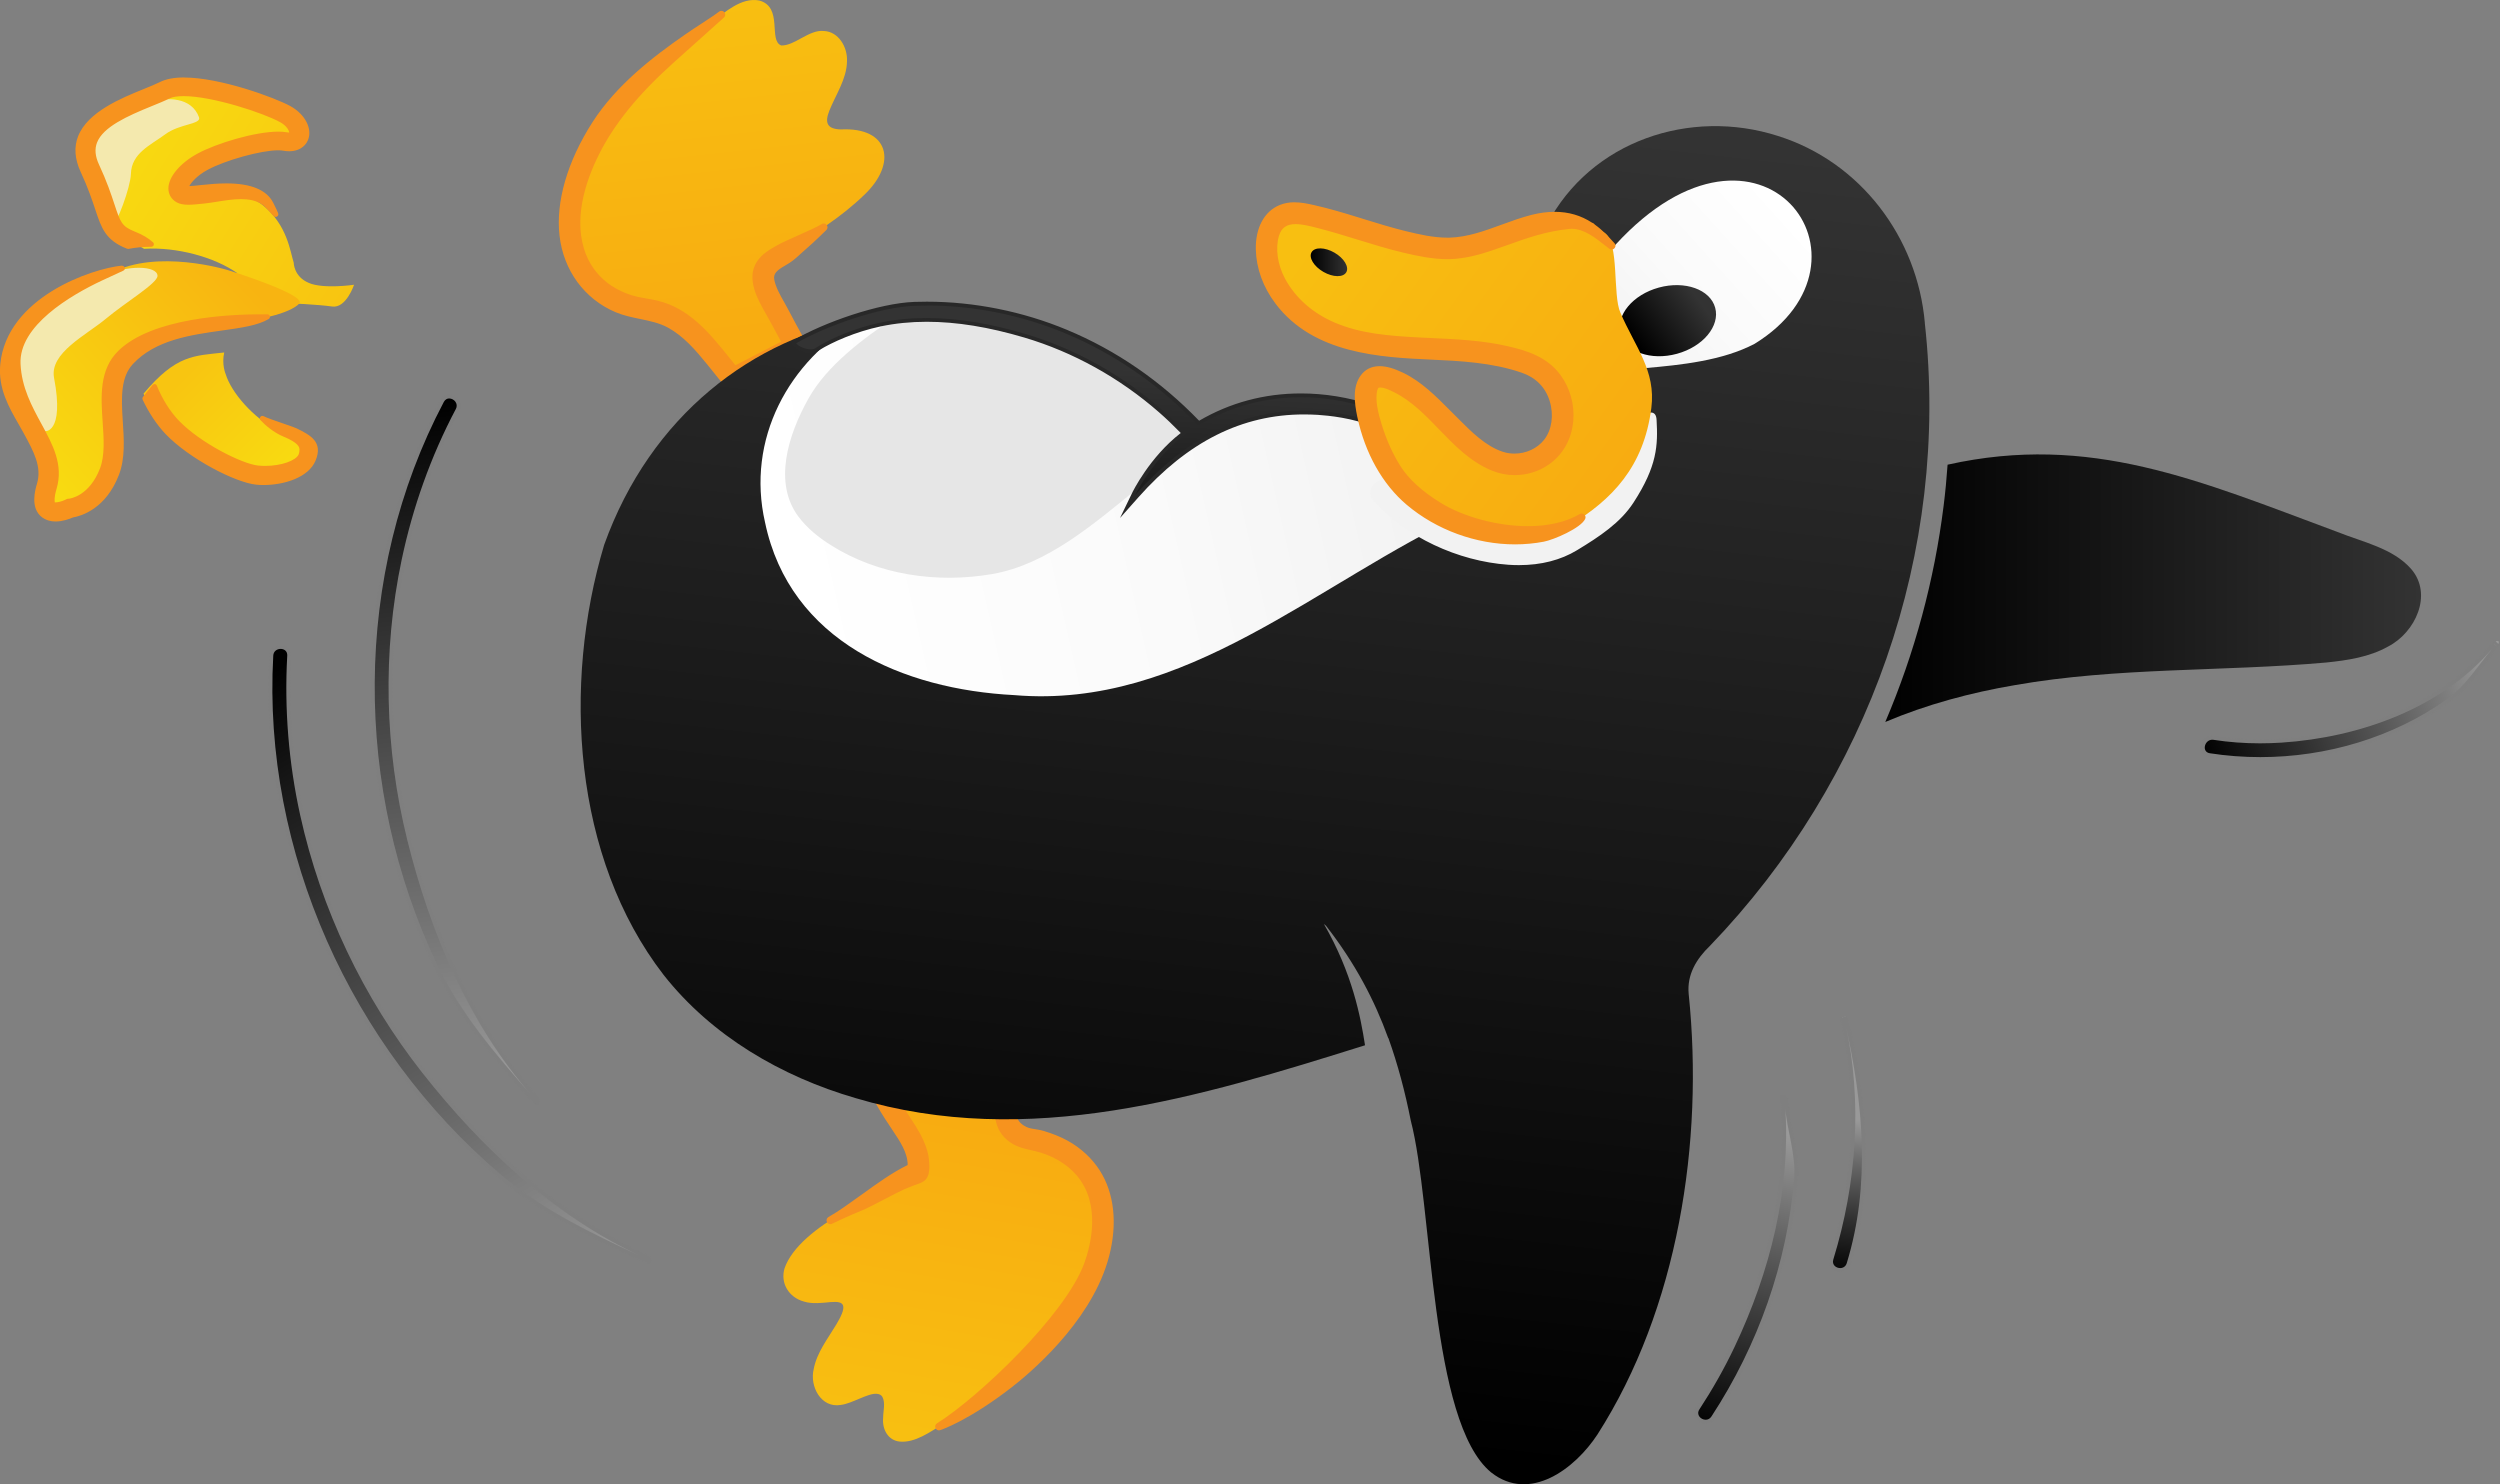
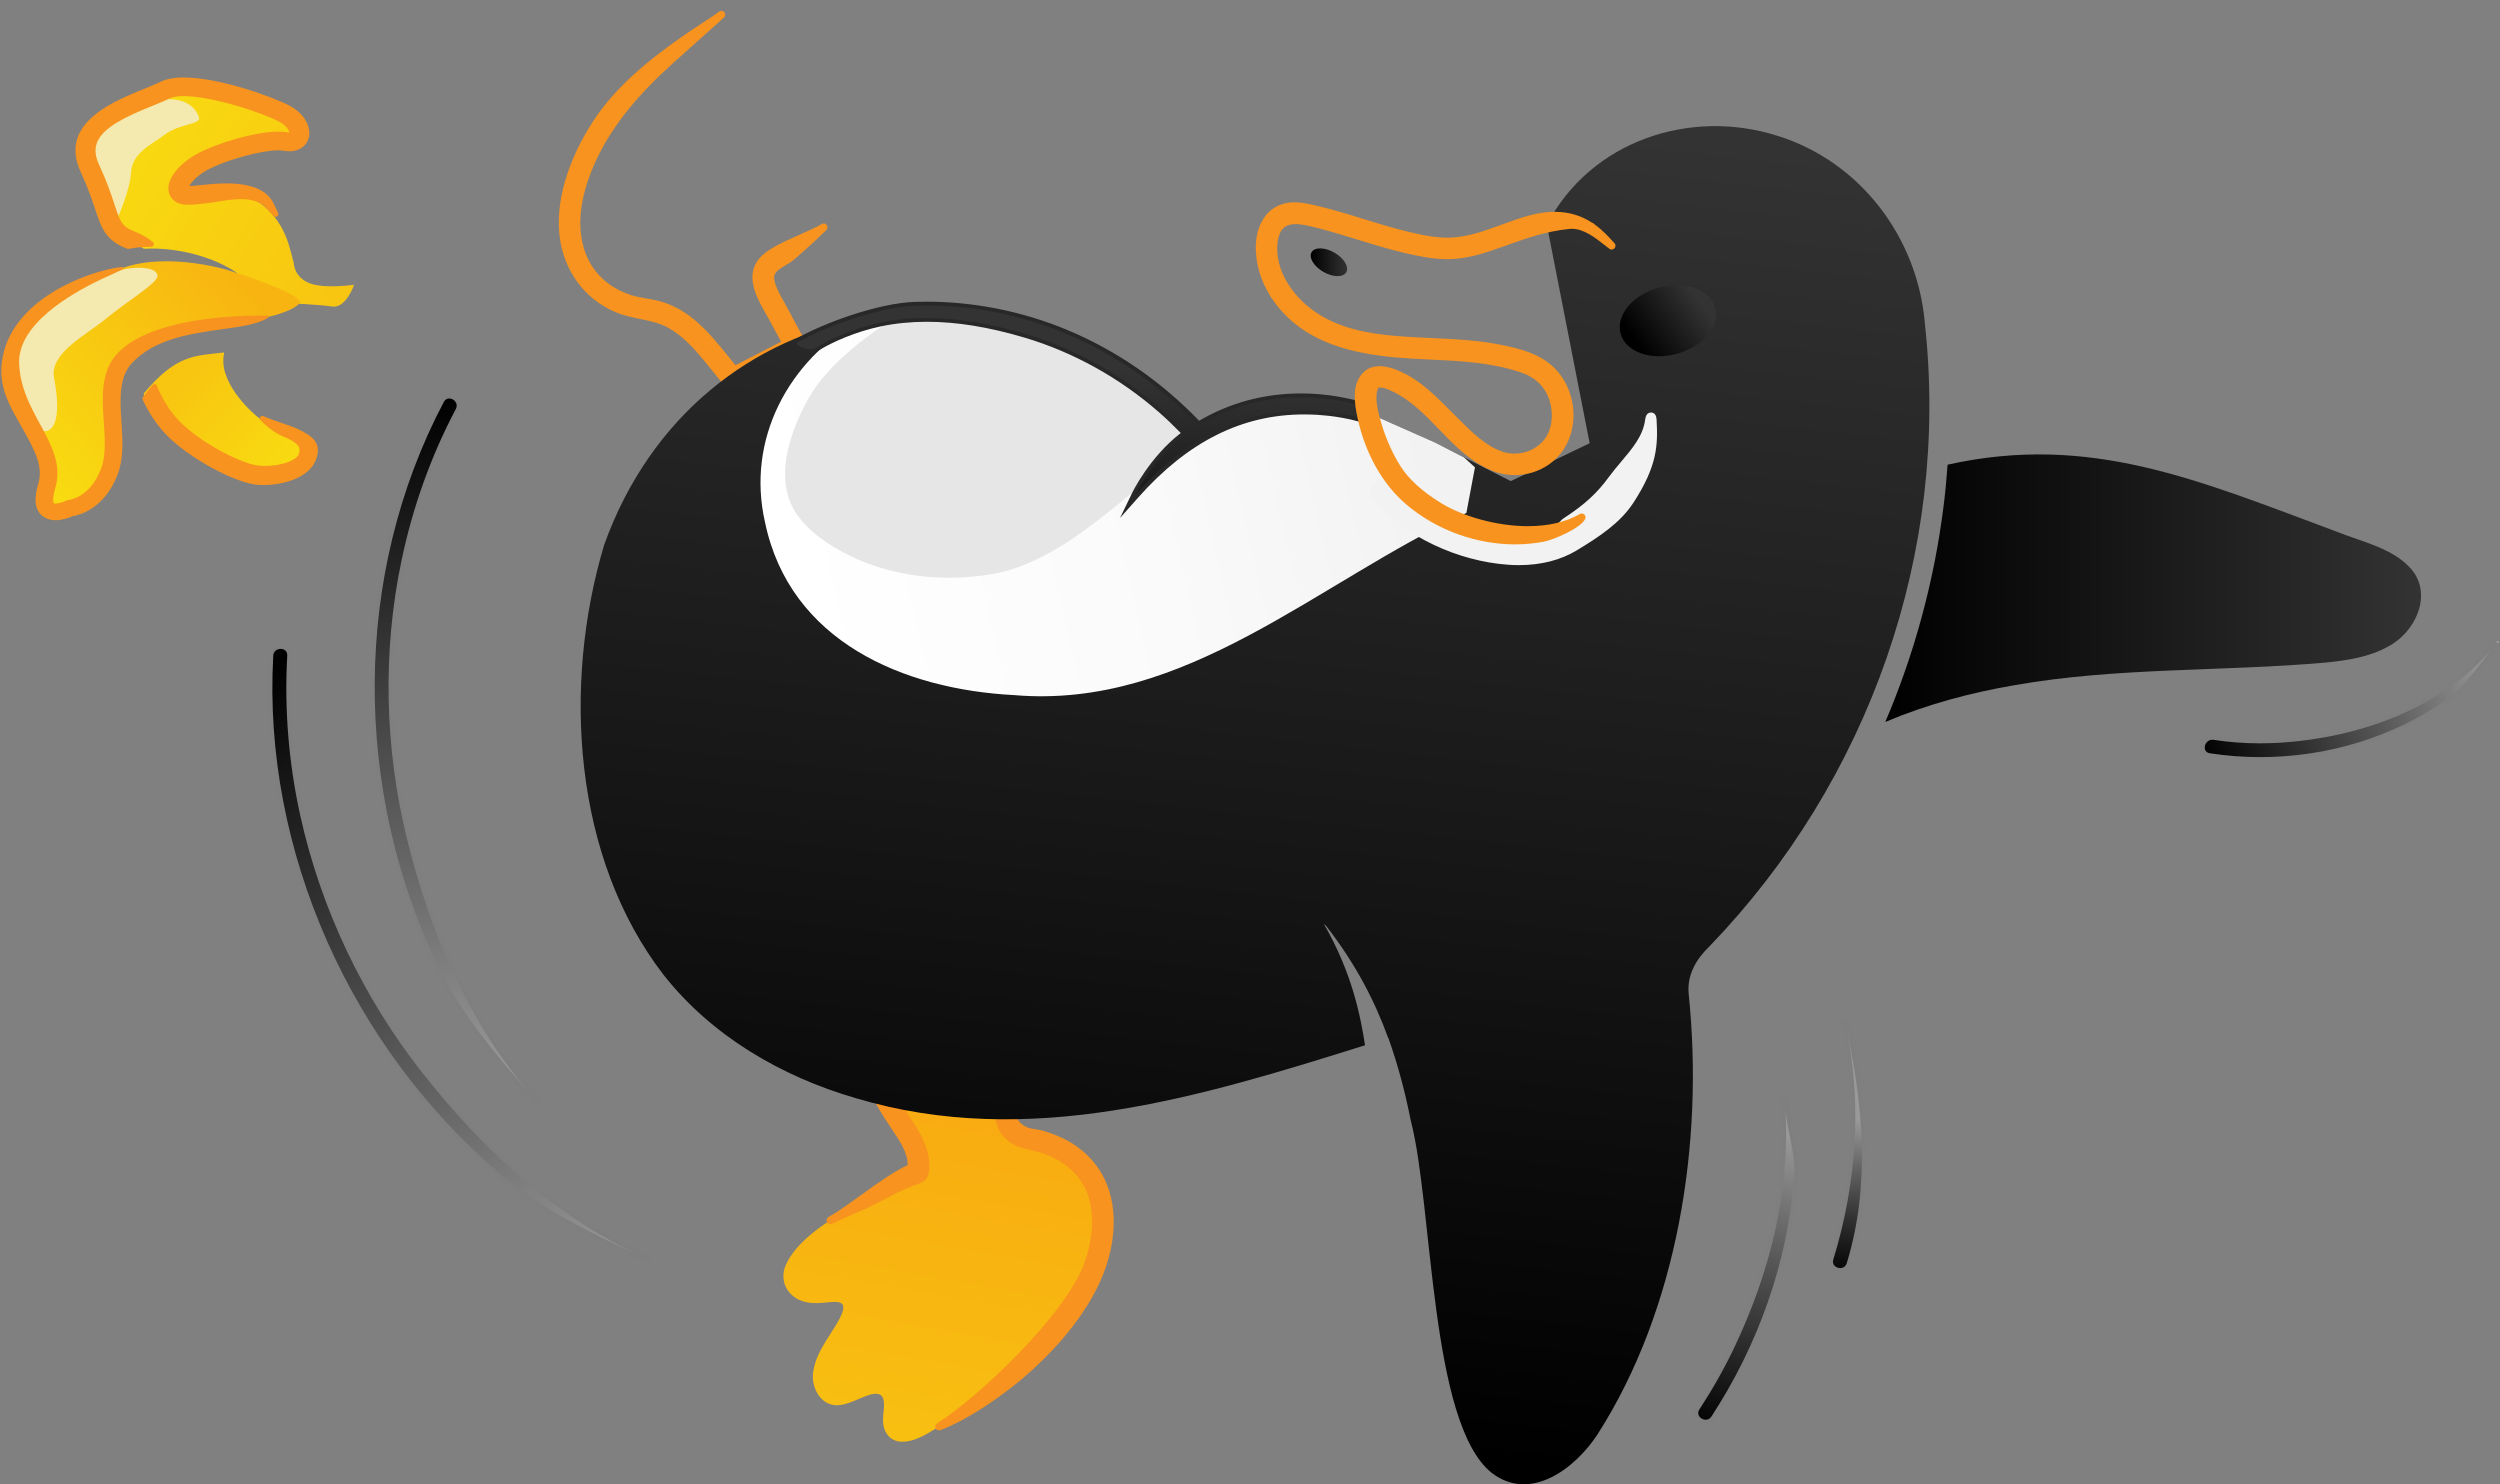
<svg xmlns="http://www.w3.org/2000/svg" xmlns:xlink="http://www.w3.org/1999/xlink" id="Ebene_2" data-name="Ebene 2" viewBox="0 0 491.57 291.85">
  <rect x="0" y="0" width="491.57" height="291.85" fill="#808080" stroke="none" />
  <defs>
    <style>
      .cls-1 {
        fill: url(#Unbenannter_Verlauf_19);
      }

      .cls-1, .cls-2, .cls-3, .cls-4, .cls-5, .cls-6, .cls-7, .cls-8, .cls-9, .cls-10, .cls-11, .cls-12, .cls-13, .cls-14, .cls-15, .cls-16, .cls-17, .cls-18, .cls-19, .cls-20, .cls-21, .cls-22, .cls-23, .cls-24 {
        stroke-width: 0px;
      }

      .cls-2 {
        fill: url(#Unbenannter_Verlauf_21);
      }

      .cls-3 {
        fill: url(#Unbenannter_Verlauf_11-5);
      }

      .cls-4 {
        fill: url(#Unbenannter_Verlauf_4-2);
      }

      .cls-5 {
        fill: url(#Unbenannter_Verlauf_11-3);
      }

      .cls-6 {
        fill: url(#Unbenannter_Verlauf_21-2);
      }

      .cls-7 {
        fill: url(#Unbenannter_Verlauf_11-4);
      }

      .cls-8 {
        fill: #f7931e;
      }

      .cls-9 {
        fill: url(#Unbenannter_Verlauf_18);
      }

      .cls-10 {
        fill: #7f7f7f;
      }

      .cls-11 {
        fill: url(#Unbenannter_Verlauf_11);
      }

      .cls-12 {
        fill: url(#Unbenannter_Verlauf_13);
      }

      .cls-13 {
        fill: #f4e9ae;
      }

      .cls-14 {
        fill: url(#Unbenannter_Verlauf_20);
      }

      .cls-15 {
        fill: url(#Unbenannter_Verlauf_19-2);
      }

      .cls-16 {
        fill: url(#Unbenannter_Verlauf_17-2);
      }

      .cls-17 {
        fill: url(#Unbenannter_Verlauf_12);
      }

      .cls-18 {
        fill: url(#Unbenannter_Verlauf_14);
      }

      .cls-19 {
        fill: url(#Unbenannter_Verlauf_4);
      }

      .cls-20 {
        fill: #282828;
      }

      .cls-21 {
        fill: url(#Unbenannter_Verlauf_11-2);
      }

      .cls-22 {
        fill: url(#Unbenannter_Verlauf_4-3);
      }

      .cls-23 {
        fill: #f2f2f2;
      }

      .cls-24 {
        fill: url(#Unbenannter_Verlauf_17);
      }
    </style>
    <linearGradient id="Unbenannter_Verlauf_17" data-name="Unbenannter Verlauf 17" x1="22.98" y1="25.29" x2="70.13" y2="54.76" gradientUnits="userSpaceOnUse">
      <stop offset="0" stop-color="#f8db11" />
      <stop offset="1" stop-color="#f8c511" />
    </linearGradient>
    <linearGradient id="Unbenannter_Verlauf_4" data-name="Unbenannter Verlauf 4" x1="139.37" y1="1.11" x2="146.41" y2="65.6" gradientUnits="userSpaceOnUse">
      <stop offset="0" stop-color="#f8bf11" />
      <stop offset="1" stop-color="#f8ac11" />
    </linearGradient>
    <linearGradient id="Unbenannter_Verlauf_4-2" data-name="Unbenannter Verlauf 4" x1="178.74" y1="281.89" x2="189.57" y2="220.66" xlink:href="#Unbenannter_Verlauf_4" />
    <linearGradient id="Unbenannter_Verlauf_11" data-name="Unbenannter Verlauf 11" x1="227.77" y1="279.94" x2="257.03" y2="19.01" gradientUnits="userSpaceOnUse">
      <stop offset="0" stop-color="#000" />
      <stop offset="1" stop-color="#333" />
    </linearGradient>
    <linearGradient id="Unbenannter_Verlauf_12" data-name="Unbenannter Verlauf 12" x1="350.79" y1="40.49" x2="316.6" y2="71.31" gradientUnits="userSpaceOnUse">
      <stop offset="0" stop-color="#fff" />
      <stop offset=".55" stop-color="#fafafa" />
      <stop offset="1" stop-color="#f2f2f2" />
    </linearGradient>
    <linearGradient id="Unbenannter_Verlauf_13" data-name="Unbenannter Verlauf 13" x1="154.93" y1="107.93" x2="279.1" y2="79.68" gradientUnits="userSpaceOnUse">
      <stop offset="0" stop-color="#fff" />
      <stop offset=".56" stop-color="#fafafa" />
      <stop offset="1" stop-color="#f2f2f2" />
    </linearGradient>
    <linearGradient id="Unbenannter_Verlauf_11-2" data-name="Unbenannter Verlauf 11" x1="321.89" y1="67.45" x2="333.81" y2="58.78" gradientTransform="translate(28.34 -84.48) rotate(15.33)" xlink:href="#Unbenannter_Verlauf_11" />
    <linearGradient id="Unbenannter_Verlauf_14" data-name="Unbenannter Verlauf 14" x1="154.38" y1="87.64" x2="234.88" y2="87.64" gradientUnits="userSpaceOnUse">
      <stop offset="0" stop-color="#e6e6e6" />
      <stop offset="1" stop-color="#e6e6e6" />
    </linearGradient>
    <linearGradient id="Unbenannter_Verlauf_18" data-name="Unbenannter Verlauf 18" x1="3.49" y1="88.53" x2="44.84" y2="50.83" gradientUnits="userSpaceOnUse">
      <stop offset="0" stop-color="#f8db11" />
      <stop offset="1" stop-color="#f8b411" />
    </linearGradient>
    <linearGradient id="Unbenannter_Verlauf_11-3" data-name="Unbenannter Verlauf 11" x1="210.56" y1="124.78" x2="213.77" y2="71.9" xlink:href="#Unbenannter_Verlauf_11" />
    <linearGradient id="Unbenannter_Verlauf_19" data-name="Unbenannter Verlauf 19" x1="77.46" y1="80.19" x2="95.46" y2="212.7" gradientUnits="userSpaceOnUse">
      <stop offset="0" stop-color="#000" />
      <stop offset="1" stop-color="#999" />
    </linearGradient>
    <linearGradient id="Unbenannter_Verlauf_19-2" data-name="Unbenannter Verlauf 19" x1="47.81" y1="135.41" x2="116.53" y2="252.39" xlink:href="#Unbenannter_Verlauf_19" />
    <linearGradient id="Unbenannter_Verlauf_21" data-name="Unbenannter Verlauf 21" x1="433.99" y1="151.12" x2="496.25" y2="129.17" gradientUnits="userSpaceOnUse">
      <stop offset="0" stop-color="#000" />
      <stop offset=".53" stop-color="#575757" />
      <stop offset=".9" stop-color="#999" />
    </linearGradient>
    <linearGradient id="Unbenannter_Verlauf_21-2" data-name="Unbenannter Verlauf 21" x1="337.46" y1="281.62" x2="353.09" y2="216.66" xlink:href="#Unbenannter_Verlauf_21" />
    <linearGradient id="Unbenannter_Verlauf_20" data-name="Unbenannter Verlauf 20" x1="360.71" y1="252.57" x2="365.64" y2="202.49" gradientUnits="userSpaceOnUse">
      <stop offset="0" stop-color="#000" />
      <stop offset=".09" stop-color="#0c0c0c" />
      <stop offset=".25" stop-color="#2e2e2e" />
      <stop offset=".46" stop-color="#636363" />
      <stop offset=".65" stop-color="#999" />
    </linearGradient>
    <linearGradient id="Unbenannter_Verlauf_11-4" data-name="Unbenannter Verlauf 11" x1="370.7" y1="115.67" x2="476.05" y2="115.67" xlink:href="#Unbenannter_Verlauf_11" />
    <linearGradient id="Unbenannter_Verlauf_4-3" data-name="Unbenannter Verlauf 4" x1="259.14" y1="44.38" x2="321.45" y2="89.8" xlink:href="#Unbenannter_Verlauf_4" />
    <linearGradient id="Unbenannter_Verlauf_11-5" data-name="Unbenannter Verlauf 11" x1="257.72" y1="51.56" x2="264.89" y2="51.56" gradientTransform="translate(175.31 -200.51) rotate(60)" xlink:href="#Unbenannter_Verlauf_11" />
    <linearGradient id="Unbenannter_Verlauf_17-2" data-name="Unbenannter Verlauf 17" x1="55.44" y1="93.66" x2="35.86" y2="74.16" xlink:href="#Unbenannter_Verlauf_17" />
  </defs>
  <g id="Ebene_6" data-name="Ebene 6">
    <g>
      <path class="cls-24" d="M60.73,55.63c-2.99-1.24-2.98-4-2.98-4-.68-2.07-1.23-7.4-6.11-11.32-4.88-3.92-13.8-.43-15.56-1.51-1.76-1.08.33-4.53,3.79-6.58,3.46-2.06,11.76-4.79,15.21-4.08,3.45.71,3.47-3.44.02-5.53-3.44-2.09-17.47-7.43-22.2-4.81-4.73,2.62-17.86,6.02-13.76,15.71s2.71,12.44,7.54,14.54c.66.29,1.2.58,1.65.87,6.44-.39,13.85,1.63,18.34,4.8-4.68.54-10.85-2.27-16.26-1.76.2.76,0,.73,0,.73l20.06,6.17,6.25.76s5.84.25,8.59.65c2.76.4,4.31-4.28,4.31-4.28,0,0-5.91.89-8.9-.35Z" />
-       <path class="cls-19" d="M156.15,67.23c-1.02-1.83-2.3-4.17-3.28-6.05-1.37-2.85-3.23-5.37-2.95-7.75.36-2.15,2.64-3.13,4.38-4.13,5.62-3.08,11.1-6.58,15.74-11.08,6.38-6.14,4.85-13.26-4.72-12.77-2.72-.07-3.19-1.33-2.25-3.68,1.22-3.09,3.41-6.21,3.47-9.68.15-2.87-1.71-5.89-4.53-5.99-2.9-.34-5.75,2.93-8.39,2.84-2.6-.95.42-7.55-4.33-8.84-3.55-.68-6.73,2.33-9.46,4.31-11.87,9.29-23.63,20-26.56,34.91-2.07,10.95,3.48,19.6,14.79,20.98,7.46,1.17,11.48,7.86,16,13.17l12.09-6.23Z" />
      <g>
        <path class="cls-8" d="M144.03,76.2c-.5,0-.92-.19-1.21-.52-.8-.94-1.57-1.91-2.34-2.87-.37-.46-.74-.92-1.11-1.38-2.35-2.9-4.72-5.64-7.86-7.35-1.72-.94-3.58-1.32-5.55-1.72-1.59-.33-3.23-.66-4.77-1.32-5.99-2.54-10.03-8.04-10.79-14.73-.75-6.6,1.53-14.45,6.44-22.09,4.64-7.23,11.77-12.72,18.12-17.13,1.08-.75,2.17-1.46,3.2-2.13,1.31-.86,2.55-1.67,3.47-2.36.07-.05.15-.08.23-.08.11,0,.21.05.29.14.13.16.11.38-.04.52l-10.07,9.02c-6.94,6.25-11.58,11.98-14.61,18.04-2.67,5.34-5.28,13.15-2.51,20.02,1.01,2.51,2.81,4.72,5.06,6.21,1.23.81,2.59,1.46,4.03,1.92,1.01.32,2.06.5,3.07.68.67.12,1.34.23,2,.39,6.26,1.44,10.23,6.37,14.07,11.14.46.57.92,1.14,1.37,1.7l9.59-4.94c-.77-1.4-1.52-2.75-2.24-4.12-.25-.47-.54-.97-.84-1.5-1.75-3.06-3.94-6.88-1.91-10.05.96-1.5,2.56-2.39,3.97-3.18.85-.48,2.33-1.13,3.89-1.83,1.87-.83,3.81-1.7,4.78-2.3.06-.04.13-.06.2-.06.11,0,.22.05.29.14.12.15.1.36-.03.5-.02.02-2.29,2.26-3.7,3.47-.63.55-1.11.97-1.5,1.33-.97.88-1.5,1.36-2.83,2.12-1.45.83-2.62,1.64-2.31,3.2.31,1.54,1.16,3.05,1.98,4.5.3.53.6,1.06.87,1.58.99,1.93,2.07,3.87,3.11,5.74l.17.3c.14.24.21.5.23.77.1.66-.22,1.28-.87,1.62l-12.42,6.4c-.27.14-.6.22-.91.22h0Z" />
        <path class="cls-8" d="M141.85,2.88l-10.07,9.02c-5.8,5.23-11.18,11.12-14.69,18.15-3.04,6.07-5.18,13.73-2.52,20.32,1.04,2.59,2.88,4.84,5.21,6.38,1.28.85,2.66,1.5,4.12,1.97,1.68.53,3.4.68,5.1,1.08,6.98,1.61,11.12,7.73,15.43,12.94,3.4-1.75,6.8-3.5,10.2-5.26-.82-1.48-1.63-2.96-2.42-4.45-1.62-3.07-5.02-7.65-2.76-11.17.9-1.41,2.41-2.26,3.84-3.05,1.86-1.04,6.88-3.02,8.69-4.14,0,0-2.27,2.24-3.68,3.45-2.18,1.88-2.44,2.37-4.27,3.41-1.43.82-2.86,1.75-2.49,3.6.43,2.18,1.88,4.23,2.88,6.18,1.05,2.04,2.17,4.05,3.28,6.05.12.21.17.42.18.61.07.48-.1.97-.67,1.26-4.14,2.13-8.28,4.27-12.42,6.4-.22.11-.48.18-.74.18-.35,0-.69-.12-.93-.39-1.18-1.39-2.3-2.83-3.45-4.25-2.29-2.82-4.74-5.68-7.98-7.45-3.21-1.75-7-1.64-10.35-3.06-6.02-2.55-9.83-7.98-10.56-14.43-.87-7.61,2.34-15.56,6.38-21.85,4.5-7.01,11.22-12.3,18.02-17.02,2.49-1.73,5.05-3.26,6.68-4.5M161.97,44.68h0M141.85,2.13c-.16,0-.32.05-.45.15-.9.69-2.14,1.49-3.45,2.35-1.04.68-2.12,1.38-3.21,2.14-6.39,4.43-13.55,9.95-18.23,17.24-4.95,7.72-7.26,15.65-6.49,22.34.78,6.82,4.89,12.44,11.01,15.03,1.58.67,3.24,1.01,4.84,1.34,1.94.4,3.78.78,5.45,1.69,3.08,1.68,5.42,4.39,7.75,7.26.37.46.75.93,1.12,1.39.76.95,1.54,1.92,2.34,2.87.36.42.89.66,1.5.66.37,0,.76-.09,1.08-.26l.61-.31,11.81-6.08c.78-.4,1.19-1.17,1.07-2.01-.02-.31-.11-.62-.27-.9l-.2-.36c-1.03-1.85-2.09-3.76-3.07-5.67-.27-.53-.58-1.07-.87-1.59-.81-1.43-1.65-2.91-1.94-4.39-.24-1.21.5-1.87,2.13-2.8,1.36-.78,1.91-1.27,2.89-2.17.39-.36.86-.78,1.49-1.33,1.36-1.17,3.44-3.21,3.7-3.47.15-.14.25-.34.25-.56,0-.41-.33-.75-.74-.75h0s-.09,0-.13.01c-.1.02-.19.05-.27.11-.95.58-2.87,1.44-4.73,2.27-1.57.7-3.06,1.36-3.93,1.85-1.45.81-3.09,1.72-4.1,3.3-2.15,3.36.19,7.45,1.9,10.43.3.53.59,1.03.83,1.49.67,1.27,1.37,2.55,2.05,3.79l-4.64,2.39-4.34,2.24c-.39-.48-.78-.97-1.18-1.46-3.88-4.82-7.89-9.8-14.27-11.27-.68-.16-1.36-.28-2.02-.39-1.05-.18-2.04-.36-3.02-.67-1.41-.45-2.74-1.08-3.94-1.88-2.19-1.45-3.94-3.59-4.92-6.04-2.71-6.73-.14-14.43,2.5-19.71,3.01-6.01,7.62-11.71,14.52-17.93l10.07-9.02c.3-.27.33-.73.08-1.04-.15-.18-.36-.27-.58-.27h0ZM141.85,3.63h0,0Z" />
      </g>
      <path class="cls-4" d="M196.76,219.98c.03,2.62,2.6,4.75,5.92,4.95,12.7,2.99,15.84,14.45,11.2,25.64-5.19,12.86-16.76,21.7-28.45,29.41-2.49,1.56-5.49,3.74-8.47,3.48-2.37-.21-3.52-2.44-3.31-4.67,0-1.39.5-2.95-.17-4.17-.25-.37-.64-.53-1.09-.56-1.72-.16-4.81,1.91-7.07,2.19-3.89.66-6.16-3.66-5.32-7.06.6-3.22,2.76-5.96,4.42-8.73.96-1.58,1.59-2.98,1.36-3.71-.18-.71-1.1-.84-2.49-.72-1.54.14-3.58.42-5.22-.11-2.97-.81-4.69-3.63-3.8-6.56,2.96-8.39,19.26-15.15,27.24-18.25,1.08-4.78-3.6-9.62-5.52-13.09l-5.18-9.22h24.11l1.85,11.18Z" />
      <g>
        <path class="cls-8" d="M184.61,280.88c-.14,0-.28-.08-.34-.22-.08-.17-.02-.38.14-.48,8.01-4.98,25.42-21.42,29.15-31.73,1.2-3.33,3.45-11.71-1.58-17.59-2-2.34-4.93-4.06-8.25-4.86-.29-.07-.58-.13-.87-.2-1.62-.36-3.15-.71-4.59-1.93-1.37-1.16-2.17-2.8-2.26-4.62-.02-.48.12-.89.42-1.21.31-.32.77-.51,1.26-.51.86,0,1.76.58,1.81,1.68.07,1.57,1.5,2.41,2.11,2.7.65.31,1.33.41,2.05.51l.25.04c.83.13,1.66.4,2.5.69,1.59.55,3.02,1.23,4.26,2.01,2.42,1.54,4.41,3.6,5.73,5.98,2.55,4.59,2.9,10.6.98,16.92-3.66,12.05-15.26,21.74-18.72,24.43-8.35,6.47-13.71,8.28-13.93,8.35-.04.01-.08.02-.12.02Z" />
        <path class="cls-8" d="M197.7,217.92c.69,0,1.4.44,1.44,1.32.07,1.41,1.11,2.44,2.33,3.02.77.37,1.57.46,2.4.58.82.13,1.65.4,2.43.68,1.45.51,2.88,1.15,4.18,1.97,2.3,1.46,4.27,3.45,5.6,5.84,2.82,5.07,2.6,11.2.95,16.63-3.22,10.59-12.88,19.81-18.6,24.24-8.4,6.5-13.82,8.29-13.82,8.29,8-4.97,25.54-21.5,29.3-31.92,2.1-5.81,2.61-12.98-1.65-17.96-2.17-2.53-5.22-4.2-8.44-4.98-1.97-.47-3.68-.68-5.3-2.05-1.3-1.1-2.05-2.65-2.13-4.35-.04-.88.62-1.32,1.31-1.32M197.7,217.17c-.6,0-1.15.23-1.53.62-.37.39-.55.9-.52,1.48.09,1.92.94,3.66,2.39,4.89,1.51,1.28,3.08,1.63,4.75,2.01.28.06.57.13.86.2,3.24.78,6.1,2.46,8.05,4.74,4.91,5.73,2.7,13.95,1.52,17.22-3.7,10.24-21.02,26.58-28.99,31.54-.32.2-.44.61-.28.95.13.27.4.43.68.43.08,0,.16-.01.23-.04.23-.07,5.64-1.9,14.04-8.41,3.49-2.7,15.16-12.46,18.85-24.62,1.95-6.42,1.59-12.54-1.01-17.21-1.35-2.43-3.38-4.54-5.85-6.11-1.26-.8-2.72-1.49-4.33-2.05-.86-.3-1.7-.58-2.57-.71l-.25-.04c-.69-.1-1.35-.2-1.94-.48-.55-.26-1.84-1.01-1.9-2.38-.06-1.34-1.15-2.04-2.19-2.04h0Z" />
      </g>
      <g>
-         <path class="cls-8" d="M163.25,240.31c-.14,0-.27-.07-.33-.2-.09-.18-.03-.4.15-.5,1.94-1.1,4.13-2.68,6.45-4.35,3.13-2.26,6.37-4.59,9.31-5.96.14-2.59-1.59-5.17-2.99-7.25l-.09-.14c-1.06-1.59-2.01-3.03-2.89-4.58l-4.65-8.26c-.31-.55-.3-1.21.02-1.76.32-.54.87-.86,1.49-.86h24.12c.71,0,1.56.53,1.69,1.32.3,1.85.62,3.06.92,4.24.3,1.19.62,2.42.93,4.3.09.54-.05,1.06-.39,1.46-.36.43-.93.69-1.49.69-.79,0-1.37-.5-1.5-1.31-.3-1.85-.62-3.06-.92-4.24-.23-.89-.46-1.8-.69-2.98h-19.67c1.95,3.47,3.97,7.06,6.22,10.45,1.01,1.52,2.13,3.34,2.82,5.35.32.92.51,1.88.57,2.83.06.92.07,2.24-.52,2.99-.4.52-1.12.76-1.75.97-.17.06-.33.11-.48.17-.61.24-1.22.49-1.83.74-.71.29-2.37,1.15-3.97,1.99-1.75.91-3.57,1.86-4.35,2.17-2.36.93-5.96,2.65-6,2.67-.05.03-.11.04-.16.04Z" />
+         <path class="cls-8" d="M163.25,240.31c-.14,0-.27-.07-.33-.2-.09-.18-.03-.4.15-.5,1.94-1.1,4.13-2.68,6.45-4.35,3.13-2.26,6.37-4.59,9.31-5.96.14-2.59-1.59-5.17-2.99-7.25c-1.06-1.59-2.01-3.03-2.89-4.58l-4.65-8.26c-.31-.55-.3-1.21.02-1.76.32-.54.87-.86,1.49-.86h24.12c.71,0,1.56.53,1.69,1.32.3,1.85.62,3.06.92,4.24.3,1.19.62,2.42.93,4.3.09.54-.05,1.06-.39,1.46-.36.43-.93.69-1.49.69-.79,0-1.37-.5-1.5-1.31-.3-1.85-.62-3.06-.92-4.24-.23-.89-.46-1.8-.69-2.98h-19.67c1.95,3.47,3.97,7.06,6.22,10.45,1.01,1.52,2.13,3.34,2.82,5.35.32.92.51,1.88.57,2.83.06.92.07,2.24-.52,2.99-.4.52-1.12.76-1.75.97-.17.06-.33.11-.48.17-.61.24-1.22.49-1.83.74-.71.29-2.37,1.15-3.97,1.99-1.75.91-3.57,1.86-4.35,2.17-2.36.93-5.96,2.65-6,2.67-.05.03-.11.04-.16.04Z" />
        <path class="cls-8" d="M193.83,206.83c.56,0,1.23.42,1.32,1.01.62,3.73,1.23,4.82,1.85,8.54.17,1.04-.72,1.72-1.51,1.72-.53,0-1.02-.3-1.13-.99-.56-3.37-1.11-4.58-1.67-7.54h1.15l-1.32-1.01c.06.36.12.69.18,1.01h-20.62c-.13-.23-.26-.46-.39-.7-.26-.46-.51-.91-.77-1.37-.39.69-.79,1.38-1.18,2.06h2.34c2.1,3.74,4.17,7.46,6.55,11.03,1.1,1.66,2.13,3.38,2.78,5.27.3.88.49,1.8.55,2.73.05.81.08,2.07-.44,2.74-.43.56-1.42.77-2.07,1.02-.61.24-1.22.49-1.83.74-1.49.61-6.83,3.57-8.32,4.16-2.4.95-6.02,2.68-6.02,2.68,4.66-2.63,10.82-8.07,15.93-10.38-.02.2-.05.39-.09.59.32-.32.64-.64.96-.96-.29.11-.58.23-.87.37.26-2.85-1.62-5.59-3.13-7.85-1-1.5-1.99-2.99-2.88-4.56-1.55-2.75-3.1-5.51-4.65-8.26-.51-.9.13-2.06,1.18-2.06h24.11M193.83,206.08h-24.11c-.75,0-1.43.39-1.81,1.05-.39.67-.4,1.47-.02,2.14l2.32,4.13,2.32,4.13c.88,1.57,1.84,3.02,2.91,4.61l.09.14c1.4,2.08,2.97,4.42,2.94,6.8-2.92,1.4-6.09,3.68-9.16,5.9-2.31,1.66-4.49,3.24-6.41,4.32-.35.2-.48.64-.3,1,.13.26.39.4.67.4.11,0,.22-.02.32-.07.04-.02,3.62-1.73,5.98-2.66.81-.32,2.55-1.23,4.39-2.19,1.6-.83,3.25-1.69,3.94-1.98.61-.25,1.22-.49,1.83-.73.14-.06.3-.11.46-.16.65-.22,1.45-.49,1.93-1.1.65-.85.66-2.18.59-3.25-.06-.98-.26-1.97-.59-2.93-.7-2.05-1.84-3.9-2.87-5.44-2.12-3.19-4.04-6.57-5.89-9.87h18.73c.21,1.05.43,1.88.64,2.7.31,1.22.61,2.38.91,4.21.16.98.9,1.62,1.87,1.62.67,0,1.34-.31,1.77-.83.42-.49.59-1.12.48-1.77-.31-1.9-.63-3.14-.94-4.33-.31-1.22-.61-2.38-.91-4.21-.17-1.01-1.2-1.63-2.06-1.63h0Z" />
      </g>
      <path class="cls-11" d="M378.48,63.51c-1.46-16.82-12.68-31.72-28.93-36.79-17.14-5.49-36.77.92-45.4,17.48l8.42,42.95-15.51,7.45-14.9-7.59-12.52-5.54c-11.71-3.88-24.14-2.31-34.5,3.68-36.11-38.79-98.04-28.97-116.34,21.97-8.24,27.49-6.14,61.5,11.69,84.58,9.46,12.01,23.16,19.98,37.74,24.22,33.94,10.16,67.66-.2,100.17-10.39-.86-5.57-2.48-14.14-8.08-23.84l.42.35c5.75,7.41,9.52,14.6,12.22,22.07.01,0,.02,0,.03-.01,1.88,5.24,3.31,10.69,4.4,16.21,4.4,16.87,3.71,59.28,15.81,69.21,7.6,6,16.49-.71,20.92-7.49,15.79-24.65,20.95-57.45,17.92-86.6-.36-3.77,1.51-6.89,4.19-9.46,31.24-32.44,47.23-77.5,42.24-122.45Z" />
-       <path class="cls-17" d="M323.57,72.37c6.87-.6,15.12-1.44,21.44-4.77,26.56-16.36,1.18-50.59-27.35-19.49l-11.25,11.13,4.61,10.16,12.56,2.96Z" />
      <path class="cls-12" d="M290.02,91.89l-2.16-1.95-5.7-2.93-12.52-5.54c-11.71-3.88-24.14-2.31-34.5,3.68-18.3-19.66-43.24-26.82-65.76-22.49l-.08.13c-14.36,8.1-22.6,23.69-18.87,39.94,4.89,23.38,27.18,32.83,49,33.95,33.74,2.88,59.65-22.26,88.9-35.82l1.69-8.98Z" />
      <ellipse class="cls-21" cx="327.95" cy="63.03" rx="9.64" ry="6.75" transform="translate(-4.99 88.97) rotate(-15.33)" />
      <path class="cls-18" d="M229.38,89.11c1.15-1.78,5.01-2.18,5.5-4.23-17.38-18.49-37.35-25.56-58.87-22.52-6.32,4.23-13.39,9.46-17.07,16.05-4.03,7.23-6.9,16.55-1.94,23.18,1.7,2.27,3.95,4.08,6.35,5.59,9.3,5.89,20.93,7.57,31.77,5.69,10.84-1.89,20.02-9.93,28.58-16.85,2.92-2.36,3.64-3.76,5.68-6.91Z" />
      <path class="cls-13" d="M16.74,29.24c-.09-4.12,3.04-5.15,5.12-6.14s4.46-2.19,7.61-3.07c3.43-.95,8.17-.97,9.66,3.02.52,1.41-3.78,1.24-6.64,3.36s-6.65,3.69-6.75,7.79c-.07,2.66-2.92,10.21-3.46,9.67s-1.66-3.53-1.68-4.58-3.79-7.22-3.86-10.05Z" />
      <path class="cls-9" d="M44.67,53.07s-13.77-4.19-22.75.59c-8.98,4.79-19,7.86-18.53,18.37.48,10.51,8.73,16.06,6.63,23.64s4.23,4.27,4.23,4.27c0,0,4.79-.4,7.19-7.13,2.4-6.73-2.15-16.86,2.93-22.13,5.08-5.26,12.11-7.65,18-7.47,8.46.26,14.75-1.74,16.45-3.49s-14.14-6.65-14.14-6.65Z" />
      <g>
        <path class="cls-5" d="M222.89,97.15c.04-.07,3.54-7.26,9.83-11.98-1.62-1.67-3.12-3.11-4.58-4.38-7.77-6.8-16.97-11.91-26.61-14.77-7.08-2.11-13.41-3.13-19.34-3.13-3.18,0-6.25.31-9.13.92-5.1,1.08-9.67,3.16-12.24,4.74-.27.3-.8.5-1.44.5-1.25,0-2.73-.72-3.17-1.34l-.23-.33.35-.21c5.76-3.39,16.58-7.19,23.49-7.43.8-.03,1.6-.04,2.4-.04,9.28,0,18.75,1.9,27.39,5.5,9.75,4.06,18.52,10.12,26.08,18.01,6.1-3.63,12.86-5.47,20.09-5.47,4.59,0,9.24.76,13.82,2.25l.18.06,1.31,3.94-.78-.35c-4.03-1.83-9.2-2.32-11.23-2.45-.91-.06-1.82-.08-2.71-.08-12.29,0-23.04,5.38-32.87,16.46l-1.79,2.02,1.17-2.43Z" />
        <path class="cls-20" d="M182.22,60.07c9.32,0,18.64,1.89,27.25,5.47,9.9,4.12,18.77,10.37,26.16,18.14,6.22-3.76,13.13-5.57,20.16-5.57,4.56,0,9.18.76,13.71,2.24l.98,2.95c-3.42-1.55-7.89-2.26-11.36-2.48-.91-.06-1.82-.09-2.74-.09-11.15,0-22.32,4.38-33.15,16.59,0,0,3.56-7.38,10.06-12.09-1.57-1.63-3.19-3.22-4.9-4.71-7.73-6.77-16.89-11.92-26.75-14.85-6.28-1.87-12.89-3.14-19.44-3.14-3.09,0-6.18.28-9.2.93-4.77,1.01-9.46,3-12.36,4.79-.3.31-.75.44-1.24.44-1.13,0-2.49-.66-2.86-1.18,5.79-3.41,16.46-7.14,23.31-7.38.79-.03,1.59-.04,2.38-.04M182.22,59.32c-.8,0-1.61.01-2.41.04-6.97.24-17.86,4.06-23.66,7.48l-.7.41.47.67c.55.78,2.21,1.5,3.48,1.5.7,0,1.29-.21,1.71-.59,2.56-1.56,7.05-3.59,12.05-4.65,2.85-.6,5.89-.91,9.05-.91,5.89,0,12.18,1.02,19.23,3.11,9.59,2.85,18.74,7.93,26.47,14.7,1.36,1.19,2.76,2.52,4.26,4.06-6.14,4.76-9.46,11.56-9.6,11.86l-2.34,4.85,3.58-4.03c9.75-10.99,20.41-16.33,32.59-16.33.88,0,1.79.03,2.69.08,2.01.13,7.12.61,11.1,2.41l1.56.71-.54-1.63-.98-2.95-.12-.36-.36-.12c-4.62-1.51-9.31-2.27-13.94-2.27-7.2,0-13.94,1.81-20.03,5.37-7.55-7.82-16.29-13.84-26-17.88-8.69-3.62-18.21-5.53-27.54-5.53h0Z" />
      </g>
      <g>
        <path class="cls-1" d="M105.22,216.71s-.04-.03-.95-1.06c-7.57-8.59-14.21-16.48-18.72-25.97-8.14-17.1-12.37-36.28-12.25-55.45.13-19.59,4.84-38.74,13.63-55.38.3-.56.81-.89,1.4-.89.63,0,1.26.36,1.6.92.31.52.33,1.14.03,1.7-4.83,9.15-8.4,19.07-10.6,29.5-3.77,17.88-3.4,36.89,1.08,54.99,5.12,20.67,13.32,37.52,24.38,50.07q1.09,1.24.88,1.49l-.22.25-.27-.18Z" />
        <path class="cls-10" d="M88.33,78.35c.92,0,1.87.99,1.3,2.07-4.92,9.31-8.46,19.29-10.64,29.59-3.83,18.15-3.37,37.17,1.09,55.16,4.49,18.12,12.11,36.2,24.47,50.23.58.66.88.99.88.99,0,0-.29-.33-.88-.99-7.11-8.07-14.04-16.16-18.66-25.88-8.18-17.2-12.34-36.25-12.21-55.29.12-19.15,4.63-38.25,13.59-55.2.26-.48.66-.69,1.07-.69M88.33,77.6c-.74,0-1.37.4-1.74,1.09-8.82,16.69-13.55,35.9-13.68,55.55-.12,19.23,4.12,38.46,12.29,55.61,4.54,9.53,11.19,17.44,18.78,26.05l.09.1q1.01,1.15,1.35,1.15h.48l.2-.44q.2-.44-1-1.8c-11.02-12.51-19.2-29.3-24.3-49.91-4.47-18.05-4.84-37-1.08-54.83,2.19-10.39,5.75-20.28,10.57-29.4.36-.68.34-1.43-.04-2.07-.4-.67-1.16-1.1-1.92-1.1h0Z" />
      </g>
      <g>
        <path class="cls-15" d="M127.24,247.98s-.02,0-1.24-.57c-10.07-4.64-19.78-9.38-27.89-16.29-14.52-12.36-26.33-28.27-34.16-45.99-7.98-18.06-11.63-37.51-10.58-56.25.06-1.1.96-1.67,1.82-1.67.5,0,.95.19,1.26.51.29.31.44.73.41,1.21-.59,10.44.27,20.97,2.54,31.3,4.02,18.24,12.31,35.71,23.96,50.51,13.27,16.86,27.72,28.97,42.95,35.99q1.52.7,1.39,1.03l-.13.33-.34-.11Z" />
        <path class="cls-10" d="M55.18,127.59c.69,0,1.35.44,1.3,1.32-.59,10.53.28,21.1,2.55,31.4,4.06,18.4,12.38,35.86,24.03,50.66,11.67,14.83,25.93,28.19,43.09,36.1.8.37,1.2.55,1.2.55,0,0-.4-.18-1.2-.55-9.8-4.52-19.6-9.24-27.81-16.23-14.61-12.44-26.31-28.32-34.06-45.86-7.76-17.58-11.63-36.85-10.55-56.07.05-.88.76-1.32,1.45-1.32M55.18,126.84c-1.03,0-2.12.7-2.2,2.03-1.06,18.8,2.61,38.31,10.61,56.42,7.85,17.78,19.7,33.73,34.26,46.13,8.14,6.93,17.88,11.69,27.98,16.34l.57.26q.78.36.95.36h.6l.13-.59c.13-.59-.22-.75-.99-1.11l-.63-.29c-15.18-7-29.58-19.07-42.81-35.88-11.61-14.76-19.87-32.17-23.89-50.36-2.27-10.29-3.12-20.79-2.54-31.2.03-.58-.14-1.1-.51-1.49-.38-.4-.94-.63-1.53-.63h0Z" />
      </g>
      <g>
        <path class="cls-2" d="M444.46,149.24c-3.36,0-6.72-.26-10-.76-.86-.13-1.37-.77-1.31-1.63.07-.88.78-1.78,1.85-1.78.1,0,.2,0,.3.02,2.95.46,6.01.69,9.09.69,1.39,0,2.81-.05,4.22-.14,17.27-1.15,32.3-7.88,41.25-18.47h0c.84-1,.97-1.15,1.12-1.15.03,0,.05,0,.08,0l.21.04.08.2q.08.21-.92,1.39h0c-.83.98-1.63,2.03-2.4,3.04-1.96,2.55-3.98,5.19-6.65,7.09-10.4,7.39-23.51,11.46-36.92,11.46Z" />
        <path class="cls-10" d="M491,126.4s-.08.09-.23.27c.15-.18.23-.27.23-.27M490.77,126.67c-.14.17-.35.41-.62.74-2.91,3.45-5.31,7.45-8.99,10.06-10.63,7.55-23.69,11.4-36.7,11.4-3.33,0-6.66-.25-9.95-.76-1.66-.26-1.06-2.66.49-2.66.08,0,.16,0,.24.02,3.03.47,6.09.69,9.15.69,1.42,0,2.83-.05,4.25-.14,15.32-1.02,31.52-6.77,41.51-18.6.27-.32.48-.57.62-.74M490.47,125.87s-.09.1-.27.32l.38.32-.38-.32-.11.13,1.12,1-1.15-.97-.1.12-.39.46h0c-8.88,10.51-23.82,17.2-40.98,18.34-1.4.09-2.81.14-4.2.14-3.06,0-6.1-.23-9.04-.68-.12-.02-.24-.03-.36-.03-1.29,0-2.15,1.08-2.23,2.13-.08,1.05.57,1.86,1.62,2.02,3.3.51,6.69.77,10.06.77,13.48,0,26.67-4.1,37.14-11.53,2.72-1.93,4.76-4.59,6.73-7.17.77-1.01,1.57-2.05,2.39-3.02l-.48-.4.48.4.49-.58.14-.16.13-.16.09-.11-1.1-1.02h0Z" />
      </g>
      <g>
        <path class="cls-6" d="M335.37,279.54c-.68,0-1.35-.39-1.66-.96-.28-.51-.24-1.11.11-1.63,2.61-3.98,4.93-8.11,6.9-12.26,7.55-15.91,10.97-32.2,9.9-47.13h0,0s.17-.01.17-.01c0,0,0,0-.01,0h-.16s.15,0,.15,0c0,0,0,0,0,0h-.15s.14,0,.14,0c0,0,0,0,0,0h-.13s.13,0,.13,0c0,0-.13,0-.13,0l-.07-.98c-.03-.45-.03-.47.08-.59l.11-.12h.16c.35,0,.37.27.4.64l.07.99h-.13s0,.01,0,.02h.13s-.14,0-.14,0c0,0,0,0,0,0h.15s-.15,0-.15,0c0,0,0,0-.01.01h.17c.13,1.86.51,3.78.88,5.64.55,2.8,1.12,5.69.89,8.55-1.33,16.48-6.97,32.75-16.33,47.04-.34.52-.85.8-1.44.8h0Z" />
        <path class="cls-10" d="M350.9,216.21s.03.44.09,1.32c-.06-.88-.09-1.32-.09-1.32M351,217.53c.34,4.71,2.15,9.44,1.78,14.14-1.34,16.7-7.11,32.86-16.27,46.86-.29.45-.71.63-1.13.63-.96,0-1.91-.98-1.24-2.02,2.58-3.94,4.91-8.05,6.93-12.31,6.98-14.7,11.1-31.08,9.94-47.32M350.9,215.46h-.75v.75s0,.03.09,1.37c1.06,14.86-2.35,31.09-9.87,46.94-1.96,4.14-4.28,8.25-6.88,12.22-.42.64-.47,1.38-.12,2.02.38.69,1.17,1.16,1.99,1.16.71,0,1.35-.35,1.76-.97,9.39-14.35,15.06-30.67,16.39-47.22.23-2.92-.34-5.83-.9-8.66-.36-1.84-.74-3.75-.87-5.6l-.68.05.68-.05-.06-.89c-.04-.5-.08-1.12-.78-1.12h0Z" />
      </g>
      <g>
        <path class="cls-14" d="M361.83,249.71c-.59,0-1.17-.28-1.5-.72-.3-.41-.38-.92-.22-1.45,4.81-15.65,5.63-31.63,2.36-46.2l-.29-1.29.73-.16.29,1.29c4.27,19.01,4.35,34.04.27,47.31-.23.75-.86,1.22-1.65,1.22h0Z" />
        <path class="cls-10" d="M362.55,199.96h0M362.55,199.96s.1.44.29,1.29c-.19-.85-.29-1.28-.29-1.29M362.84,201.26c3.52,15.66,5.01,31.73.28,47.12-.21.67-.75.96-1.29.96-.83,0-1.67-.67-1.35-1.69,4.59-14.92,5.78-31.19,2.37-46.39M363.28,199.8l-1.46.33.29,1.29h0c3.26,14.51,2.44,30.42-2.35,46-.2.64-.1,1.28.27,1.79.4.54,1.09.87,1.8.87.96,0,1.73-.57,2.01-1.49,4.1-13.33,4.02-28.43-.26-47.5l-.31.07.31-.07-.29-1.29h0Z" />
      </g>
      <path class="cls-7" d="M474.12,111.9c-3.58-4.11-9.56-5.31-14.53-7.31-27.26-10.12-48.57-19.47-76.64-13.22-.19,2.7-.44,5.4-.78,8.09-1.82,14.62-5.69,28.96-11.47,42.5,8.13-3.45,16.84-5.78,25.51-7.25,20.13-3.54,40.82-2.63,61.19-4.44,4.17-.43,8.49-1.07,12.16-3.14,5.35-2.74,8.86-10.22,4.56-15.23Z" />
      <path class="cls-13" d="M3.15,66.92c1.12-4.66,4.9-6.11,7.57-7.85s6.05-2.92,9.91-4.86c4.2-2.11,10.29-2.05,10.34.02.04,1.45-6.22,5.16-10.12,8.42-3.9,3.26-11.15,6.74-10.22,11.65,2.09,10.98-1.84,10.79-2.29,10.34s-3.39-5.23-4.26-8c-.38-1.2-1.7-6.52-.93-9.71Z" />
      <g>
        <path class="cls-8" d="M25.18,48.7s-.06,0-.09-.02c0,0-.04-.01-.04-.02-4.11-1.62-4.85-3.84-6.06-7.52-.63-1.91-1.41-4.28-2.9-7.47-1.14-2.45-1.3-4.74-.49-6.81,1.86-4.71,8.41-7.37,12.74-9.13,1.31-.53,2.4-.97,3.2-1.38,1.16-.58,2.73-.88,4.68-.88,7,0,17.71,3.92,20.75,5.59,2.79,1.54,4.22,4.29,3.32,6.39-.54,1.26-1.82,2.01-3.43,2.01h0c-.36,0-.74-.04-1.13-.11-.29-.05-.65-.08-1.06-.08-3.69,0-10.77,2.13-13.99,3.87-2.52,1.37-3.66,3.03-3.86,3.67.05,0,.11,0,.17,0,.68,0,1.82-.12,2.74-.22,1.37-.15,3.06-.31,4.79-.31,4.74,0,7.76,1.24,8.98,3.68,1.05,2.09,1.03,2.12.92,2.29-.05.07-.14.12-.22.12-.17,0-.26-.11-.68-.58-.51-.58-1.35-1.54-2.17-2.02-1.03-.6-2.32-.89-3.95-.89s-3.19.26-4.77.51c-.84.13-1.65.26-2.41.34-1.24.14-2.3.25-3.17.25-.96,0-1.63-.14-2.17-.44-.98-.55-1.52-1.45-1.51-2.54.02-2.11,2.31-4.83,5.58-6.6,3.67-1.99,11.36-4.3,15.78-4.3.63,0,1.2.05,1.68.14.07.01.26.05.46.05s.26-.04.26-.04c.12-.3-.25-1.56-1.91-2.47-3.28-1.81-13.35-5.15-19.1-5.15-1.28,0-2.27.17-2.92.5-.95.48-2.11.95-3.46,1.5-4.82,1.96-9.62,4.12-10.86,7.27-.53,1.36-.42,2.83.37,4.51,1.56,3.36,2.41,5.92,3.03,7.79,1.17,3.54,1.49,4.49,4.12,5.53,1.5.59,2.69,1.29,3.54,2.09.08.07.1.18.06.27-.04.1-.13.16-.23.16-1.65,0-3.17.15-4.53.43-.02,0-.03,0-.05,0Z" />
        <path class="cls-8" d="M36.22,15.73c7.23,0,17.91,4.07,20.62,5.56,2.68,1.48,4.06,4.09,3.21,6.08-.41.96-1.45,1.86-3.2,1.86-.34,0-.7-.03-1.08-.11-.31-.06-.69-.09-1.1-.09-3.61,0-10.69,2.05-14.11,3.9-2.85,1.55-4.08,3.54-4.02,4.11.11.02.26.03.45.03.72,0,1.91-.13,2.85-.23,1.31-.15,2.97-.3,4.68-.3,3.55,0,7.32.68,8.76,3.54.76,1.52,1.01,2.05.92,2.05-.15,0-1.45-1.83-2.72-2.57-1.19-.69-2.6-.93-4.08-.93-2.41,0-5.02.62-7.21.86-1.25.14-2.28.25-3.14.25s-1.51-.11-2.05-.41c-.9-.5-1.39-1.33-1.38-2.32.02-2.03,2.26-4.65,5.45-6.38,3.51-1.9,11.11-4.27,15.66-4.27.6,0,1.16.04,1.64.13.07.01.29.05.51.05s.41-.04.47-.16c.21-.5-.27-1.86-2-2.82-3.47-1.92-13.5-5.18-19.22-5.18-1.26,0-2.31.16-3.03.52-.94.48-2.11.95-3.45,1.5-7.48,3.03-13.44,6.04-10.61,12.12,1.55,3.34,2.4,5.9,3.02,7.77,1.17,3.53,1.52,4.6,4.27,5.69,1.61.64,2.71,1.34,3.46,2.04-1.58.01-3.13.14-4.58.43-.02,0-.03-.01-.05-.02-3.99-1.58-4.71-3.76-5.91-7.36-.63-1.91-1.42-4.29-2.91-7.5-4.18-8.99,6.02-13.13,12.12-15.6,1.28-.52,2.39-.97,3.22-1.39,1.19-.6,2.77-.85,4.57-.85M36.22,15.23c-1.99,0-3.6.31-4.79.91-.81.41-1.91.85-3.18,1.37-4.38,1.78-10.99,4.46-12.89,9.27-.84,2.13-.67,4.49.49,7,1.48,3.19,2.26,5.55,2.89,7.44,1.2,3.62,1.99,6.01,6.2,7.67.07.03.17.05.26.05.02,0,.05,0,.07,0,1.34-.27,2.85-.41,4.49-.42.2,0,.39-.13.46-.32.07-.19.02-.41-.13-.55-.88-.81-2.1-1.53-3.62-2.13-2.53-1-2.81-1.84-3.98-5.38-.62-1.88-1.47-4.45-3.04-7.82-.75-1.61-.87-3.03-.36-4.32,1.2-3.05,5.95-5.19,10.71-7.12,1.35-.55,2.52-1.02,3.49-1.51.62-.31,1.56-.47,2.81-.47,5.7,0,15.72,3.32,18.98,5.12,1.35.75,1.75,1.67,1.79,2.04,0,0,0,0-.01,0-.18,0-.37-.04-.41-.04-.5-.09-1.08-.14-1.73-.14-4.53,0-12.13,2.28-15.9,4.33-3.4,1.84-5.69,4.58-5.71,6.82,0,1.18.57,2.16,1.64,2.76.58.32,1.31.47,2.3.47.88,0,1.95-.12,3.19-.25.78-.09,1.58-.21,2.43-.35,1.57-.25,3.2-.51,4.73-.51s2.84.28,3.83.86c.78.45,1.61,1.4,2.1,1.97.46.53.59.67.87.67.17,0,.35-.1.44-.24.19-.31.16-.38-.91-2.53-1.27-2.53-4.36-3.82-9.2-3.82-1.74,0-3.44.16-4.73.3h-.06c-.83.1-1.84.21-2.52.23.38-.69,1.46-2.04,3.6-3.2,3.51-1.9,10.51-3.84,13.87-3.84.4,0,.74.03,1.01.08.41.08.8.11,1.18.11,1.71,0,3.08-.81,3.66-2.16.95-2.22-.52-5.1-3.43-6.71-3.05-1.68-13.82-5.63-20.87-5.63h0Z" />
      </g>
      <g>
        <path class="cls-23" d="M298.67,110.62c-.66,0-1.34-.02-2.02-.07-9.91-.7-19.94-5.45-26.18-12.4-.52-.58-.65-1.35-.33-2.05.32-.73,1.04-1.22,1.77-1.22.49,0,.94.21,1.3.62,2.98,3.32,6.98,6.1,11.88,8.25,4.35,1.91,8.84,2.97,13,3.06.2,0,.39,0,.59,0,1.95,0,3.69-.22,5.33-.66.93-.25,1.45-1.02,2.05-1.9.5-.74,1.02-1.51,1.85-2.04,3.89-2.52,6.53-4.94,8.81-8.07.77-1.05,1.62-2.06,2.45-3.04,2.25-2.66,4.38-5.18,4.83-8.47.06-.46.14-1.02.65-1.02.55,0,.58.61.6,1.02.27,4.87.12,8.86-4.43,15.88-2.54,3.92-6.63,6.61-10.96,9.24-3.13,1.9-6.89,2.87-11.17,2.87Z" />
        <path class="cls-23" d="M324.63,82.11s.08.18.1.55c.28,4.88.1,8.71-4.35,15.58-2.56,3.96-6.77,6.64-10.8,9.08-3.28,1.99-7.1,2.79-10.91,2.79-.66,0-1.33-.02-1.99-.07-9.48-.67-19.49-5.15-25.84-12.23-.92-1.03.03-2.43,1.07-2.43.32,0,.65.13.93.45,3.29,3.67,7.54,6.39,12.05,8.37,4.13,1.81,8.66,3,13.19,3.1.2,0,.4,0,.6,0,1.84,0,3.67-.19,5.46-.68,1.97-.53,2.34-2.91,4.03-4.01,3.61-2.34,6.41-4.71,8.94-8.2,2.8-3.85,6.73-7.04,7.36-11.74.05-.39.11-.59.16-.59M324.63,81.11c-.95,0-1.09,1.02-1.15,1.45-.42,3.15-2.51,5.61-4.71,8.22-.83.98-1.69,2-2.47,3.07-2.27,3.12-4.79,5.42-8.68,7.95-.91.59-1.48,1.43-1.99,2.18-.63.93-1.05,1.5-1.77,1.7-1.59.43-3.29.64-5.19.64-.19,0-.39,0-.58,0-4.09-.09-8.52-1.13-12.81-3.02-4.83-2.12-8.77-4.86-11.7-8.13-.45-.5-1.05-.78-1.68-.78-.93,0-1.82.61-2.23,1.51-.4.89-.24,1.86.42,2.59,6.32,7.04,16.48,11.86,26.52,12.56.69.05,1.38.07,2.06.07,4.37,0,8.22-.99,11.43-2.94,4.38-2.66,8.53-5.38,11.12-9.4,4.63-7.15,4.79-11.22,4.51-16.18-.02-.37-.08-1.49-1.1-1.49h0Z" />
      </g>
-       <path class="cls-22" d="M315.49,45.78c-3.84-2.7-9-2.41-13.42-1.57-6.58,1.43-12.55,5.36-19.39,4.53-9.32-1-18.02-5.19-27.2-6.84-8.19-.71-7.36,10.13-4.05,14.93,3.08,5.22,8.6,8.53,14.37,9.96,11.16,2.93,23.44.57,34.44,4.63,9.18,2.91,10.19,18.57-1.82,19.93-8.88.6-15.65-12.61-23.71-16.26-11.35-5.57-4.45,14.28.27,19.64,7.95,9.04,23.76,14.56,33.73,8.53,8.2-4.99,14.5-11.38,15.99-23.03.94-7.37-3.21-12.04-6.1-18.79-1.52-3.45-.19-13.52-2.98-15.57l-.14-.1Z" />
      <ellipse class="cls-3" cx="261.3" cy="51.56" rx="2.18" ry="3.94" transform="translate(86 252.08) rotate(-60)" />
      <g>
        <path class="cls-8" d="M297.91,106.69c-7.6,0-15.28-2.8-21.06-7.69-4.68-3.96-8.09-10.01-9.58-17.05-.57-2.7-.95-5.75.6-7.88.81-1.11,1.96-1.68,3.42-1.68,1.26,0,2.73.42,4.51,1.28,3.51,1.7,6.32,4.53,9.05,7.27l1.7,1.71c2.55,2.56,5.43,5.47,8.91,6.57.75.24,1.53.36,2.34.36,2.42,0,4.7-1.06,6.11-2.84,1.61-2.03,2.06-5.09,1.18-7.97-.86-2.81-2.84-4.82-5.72-5.82-5.92-2.05-12.31-2.34-17.95-2.6-9.68-.45-22.94-1.06-30.31-10.88-2.39-3.18-3.7-6.78-3.79-10.41-.1-4.09,1.57-7.23,4.47-8.41.85-.35,1.76-.52,2.77-.52,1.24,0,2.46.25,3.79.55,2.92.66,5.7,1.5,8.78,2.45l.86.27c2.69.83,5.48,1.7,8.26,2.38,2.81.69,5.57,1.31,8.33,1.31.15,0,.29,0,.44,0,3.59-.09,7.04-1.35,10.37-2.57,1.9-.7,3.87-1.42,5.86-1.92,1.56-.39,3.06-.59,4.46-.59,2.69,0,5.06.7,7.23,2.14.08,0,.17.04.23.1l.24.23c1.48,1.05,2.6,2.29,3.51,3.29l.27.3c.13.14.13.36,0,.5-.07.08-.18.12-.28.12-.08,0-.15-.02-.22-.07-.3-.22-.64-.49-1.01-.78-1.73-1.36-4.09-3.23-6.61-3.23-.17,0-.34,0-.52.03-4.73.49-8.37,1.8-12.22,3.18-1.1.4-2.22.79-3.37,1.18-1.94.65-4.88,1.52-7.93,1.59-.16,0-.32,0-.48,0-2.87,0-5.84-.64-8.41-1.24-3.09-.72-6.16-1.67-9.13-2.59-2.54-.78-5.16-1.6-7.77-2.26l-.3-.08c-1.33-.34-2.84-.72-4.18-.72-1.96,0-3.12.83-3.65,2.61-.75,2.52-.29,5.82,1.2,8.61,2.1,3.93,5.58,7.01,10.07,8.91,5.08,2.15,10.65,2.6,16.38,2.9.88.05,1.77.09,2.65.13,4.93.23,10.03.47,14.94,1.59,3.56.82,7.58,1.99,10.18,5.52,1.84,2.5,2.73,5.73,2.44,8.85-.32,3.45-1.97,6.38-4.64,8.24-1.9,1.32-4.14,2.02-6.49,2.02-1.5,0-2.95-.28-4.32-.84-4.17-1.7-7.29-4.93-10.3-8.04-2.67-2.77-5.44-5.63-8.9-7.35-.92-.46-1.97-.98-2.92-.98-.12,0-.24,0-.35.03-.05,0-.18.05-.29.17-.05.06-.22.34-.28.56-.56,2,.18,4.85.88,7.11.94,3.03,2.18,5.76,3.68,8.14,1.65,2.62,4.36,5.1,8.06,7.37,4.58,2.81,11.38,4.63,17.33,4.63,4.12,0,7.71-.84,10.41-2.44.06-.04.13-.05.19-.05.09,0,.18.03.25.1.12.11.16.29.09.44-.72,1.56-5.84,3.88-7.86,4.26-1.81.35-3.69.53-5.59.53Z" />
        <path class="cls-8" d="M254.54,40.52c1.23,0,2.47.26,3.71.54,2.96.67,5.86,1.55,8.75,2.44,3.03.94,6.06,1.89,9.14,2.65,2.72.67,5.59,1.33,8.42,1.33.15,0,.3,0,.45,0,5.71-.14,10.86-3.13,16.31-4.5,1.6-.4,3.05-.58,4.37-.58,3.22,0,5.62,1.05,7.45,2.36l3.76,3.57c-1.78-1.3-4.65-4.08-7.83-4.08-.18,0-.37,0-.56.03-6.14.64-10.52,2.66-15.67,4.37-2.53.84-5.15,1.51-7.83,1.57-.16,0-.31,0-.47,0-2.78,0-5.63-.6-8.32-1.23-5.71-1.34-11.21-3.41-16.89-4.85-1.43-.36-3.08-.81-4.57-.81-1.79,0-3.35.65-4.01,2.88-.84,2.85-.15,6.31,1.22,8.89,2.22,4.17,5.93,7.25,10.26,9.08,5.18,2.19,10.96,2.64,16.51,2.93,5.86.31,11.78.39,17.52,1.71,3.84.88,7.54,2.09,9.96,5.37,1.78,2.43,2.65,5.59,2.37,8.59-.3,3.19-1.82,6.11-4.48,7.96-1.86,1.29-4.06,1.95-6.28,1.95-1.42,0-2.84-.27-4.18-.82-7.8-3.18-11.75-11.68-19.18-15.38-.96-.48-2.05-1.02-3.09-1.02-.14,0-.27,0-.41.03-.12.02-.32.09-.5.28-.09.09-.29.43-.37.72-.6,2.13.18,5.07.89,7.32.89,2.87,2.12,5.68,3.72,8.23,1.93,3.05,5.05,5.56,8.18,7.49,4.45,2.74,11.19,4.69,17.52,4.69,3.9,0,7.64-.74,10.6-2.49-.63,1.36-5.47,3.65-7.59,4.05-1.82.35-3.67.52-5.52.52-7.57,0-15.17-2.83-20.82-7.6-5.02-4.24-8.1-10.46-9.46-16.84-.5-2.36-1-5.48.54-7.58.82-1.12,1.93-1.52,3.12-1.52,1.48,0,3.07.62,4.35,1.24,3.84,1.87,6.88,5.14,9.86,8.12,2.83,2.82,5.92,6.21,9.84,7.45.79.25,1.62.37,2.45.37,2.43,0,4.87-1.05,6.4-2.98,1.84-2.32,2.09-5.56,1.24-8.32-.91-2.98-3.05-5.05-5.96-6.06-5.83-2.01-11.95-2.34-18.06-2.62-10.76-.5-23-1.36-30.03-10.73-2.23-2.97-3.62-6.45-3.71-10.19-.08-3.21,1.03-6.75,4.24-8.05.87-.36,1.75-.49,2.63-.49M312.9,44.53l.24.23-.24-.23M313.14,44.76c1.64,1.17,2.83,2.55,3.76,3.57l-3.76-3.57M316.9,48.32h0M316.9,48.32h0M254.54,39.77c-1.06,0-2.01.18-2.91.54-3.05,1.24-4.8,4.51-4.7,8.76.09,3.7,1.42,7.38,3.86,10.62,7.48,9.95,20.84,10.57,30.6,11.02,5.61.26,11.98.55,17.84,2.58,2.76.95,4.66,2.88,5.48,5.57.85,2.77.42,5.69-1.11,7.63-1.34,1.69-3.51,2.7-5.82,2.7-.77,0-1.52-.11-2.23-.34-3.39-1.08-6.24-3.95-8.76-6.48-.26-.27-.53-.53-.79-.79-.3-.3-.61-.61-.91-.91-2.75-2.76-5.58-5.62-9.15-7.35-1.83-.89-3.36-1.32-4.67-1.32-1.58,0-2.83.62-3.72,1.83-1.64,2.25-1.25,5.39-.66,8.17,1.51,7.12,4.96,13.25,9.71,17.26,5.85,4.94,13.62,7.78,21.3,7.78,1.92,0,3.82-.18,5.66-.53,1.93-.37,7.29-2.66,8.13-4.48.14-.3.07-.65-.18-.87-.14-.13-.32-.19-.5-.19-.13,0-.26.03-.38.1-2.64,1.56-6.17,2.39-10.21,2.39-5.89,0-12.61-1.8-17.13-4.58-3.65-2.24-6.32-4.68-7.94-7.25-1.48-2.35-2.71-5.06-3.64-8.05-.69-2.21-1.41-5-.88-6.9.04-.15.17-.36.21-.42.03-.03.07-.04.07-.04.08-.01.18-.02.28-.02.87,0,1.87.5,2.76.94,3.41,1.7,6.15,4.53,8.8,7.28,3.04,3.15,6.18,6.4,10.43,8.13,1.42.58,2.92.87,4.46.87,2.43,0,4.74-.72,6.7-2.08,2.76-1.92,4.47-4.94,4.8-8.51.3-3.21-.61-6.53-2.51-9.1-2.67-3.63-6.77-4.83-10.39-5.66-4.94-1.14-10.05-1.37-15-1.6-.89-.04-1.77-.08-2.65-.13-5.7-.3-11.23-.74-16.26-2.87-4.41-1.87-7.83-4.89-9.89-8.74-1.44-2.7-1.89-5.89-1.17-8.32.48-1.62,1.49-2.34,3.29-2.34,1.29,0,2.78.38,4.09.71l.3.08c2.6.66,5.22,1.47,7.75,2.25,2.98.92,6.05,1.87,9.15,2.6,2.59.61,5.59,1.25,8.49,1.25.16,0,.33,0,.49,0,3.1-.08,6.08-.96,8.04-1.61,1.16-.39,2.29-.79,3.38-1.18,3.83-1.37,7.46-2.67,12.14-3.16.16-.02.32-.02.48-.02,2.38,0,4.69,1.82,6.37,3.15.37.29.7.56,1.01.78.04.03.08.06.12.08,0,0,0,0,0,0h0c.06.03.13.05.2.06h0s0,0,0,0c.04,0,.08.01.12.01.01,0,.02,0,.03,0,0,0,0,0,0,0h0c.4-.02.72-.35.72-.75,0-.22-.09-.41-.24-.55l-.23-.25c-.91-1-2.03-2.24-3.56-3.34l-.2-.19c-.1-.1-.22-.16-.35-.19-2.22-1.45-4.64-2.15-7.37-2.15-1.43,0-2.97.2-4.55.6-2,.51-3.98,1.23-5.89,1.93-3.31,1.21-6.72,2.46-10.25,2.55-.14,0-.29,0-.43,0-2.72,0-5.45-.62-8.24-1.3-2.76-.68-5.52-1.53-8.2-2.36l-.9-.28c-2.97-.92-5.87-1.79-8.81-2.45-1.36-.31-2.59-.56-3.88-.56h0Z" />
      </g>
      <g>
        <path class="cls-8" d="M10.93,102.29c-.99,0-1.83-.26-2.51-.77-2.27-1.72-1.24-5.22-.9-6.37,1.01-3.41-.63-6.41-2.7-10.21-.3-.55-.62-1.1-.94-1.66-1.88-3.27-4.01-6.97-3.57-11.59,1.23-13.02,17.8-18.63,23.69-19.2,0,0,.02,0,.02,0,.11,0,.21.08.24.19.03.12-.03.24-.14.29,0,0-2.74,1.25-4.23,1.95-6.18,2.92-16.5,8.96-16.13,16.65.23,4.7,2.21,8.34,4.13,11.86,2.23,4.09,4.34,7.96,2.96,12.61-.68,2.3-.28,2.91-.26,2.93,0,0,.08.04.31.04h0c.55,0,1.4-.23,2.07-.55l.26-.13.38-.05c.16-.02,4.13-.5,6.28-6.15.97-2.54.74-5.89.52-9.12-.34-5.05-.69-10.26,3.03-13.88,6.57-6.39,21.64-7.08,27.81-7.08.43,0,.86,0,1.3,0,.11,0,.21.08.24.19.03.11-.02.22-.11.28-2.1,1.25-5.34,1.7-9.1,2.23-6.18.87-13.18,1.86-17.65,6.66-2.44,2.63-2.39,6.54-2.06,11.39.24,3.57.49,7.26-.72,10.45-2.56,6.74-7.47,8.03-8.91,8.26-.61.28-1.93.78-3.32.78Z" />
-         <path class="cls-8" d="M24.02,52.73s-2.74,1.25-4.23,1.96c-5.3,2.5-16.67,8.74-16.28,16.89.23,4.76,2.23,8.42,4.16,11.97,2.21,4.05,4.29,7.87,2.94,12.42-.66,2.23-.35,3.06-.18,3.2.09.07.25.1.46.1.56,0,1.45-.22,2.18-.58l.26-.13.3-.03c.16-.02,4.28-.5,6.49-6.31.99-2.59.76-5.97.54-9.23-.34-4.99-.68-10.15,2.95-13.68,5.2-5.06,16.66-7.01,27.64-7.01.43,0,.86,0,1.29,0-5.45,3.24-19.53,1.13-26.8,8.93-2.59,2.78-2.44,6.99-2.13,11.58.24,3.55.49,7.21-.7,10.34-2.53,6.66-7.4,7.89-8.71,8.1-.6.27-1.92.78-3.28.78-.82,0-1.65-.19-2.36-.72-2.13-1.62-1.14-4.99-.81-6.1,1.04-3.51-.62-6.55-2.73-10.41-1.98-3.63-4.99-7.76-4.48-13.11,1.23-13,18.05-18.45,23.47-18.97M24.02,52.23s-.03,0-.05,0c-5.95.58-22.67,6.25-23.92,19.42-.45,4.7,1.71,8.44,3.6,11.74.32.56.64,1.12.94,1.66,2.05,3.75,3.66,6.72,2.69,10.03-.35,1.19-1.42,4.81.99,6.64.72.54,1.61.82,2.66.82,1.39,0,2.72-.49,3.43-.8,1.55-.27,6.46-1.64,9.04-8.41,1.23-3.23.98-6.95.74-10.55-.32-4.79-.38-8.65,2-11.21,4.41-4.74,11.36-5.72,17.5-6.58,3.78-.53,7.05-.99,9.19-2.26.19-.11.29-.34.23-.56-.06-.22-.25-.37-.48-.37-.43,0-.87,0-1.3,0-6.2,0-21.35.7-27.99,7.16-3.8,3.7-3.45,8.97-3.1,14.08.22,3.21.44,6.53-.51,9.02-2.1,5.51-5.92,5.97-6.08,5.99l-.29.02c-.06,0-.12.02-.17.05l-.26.13c-.71.35-1.53.53-1.96.53-.06,0-.1,0-.13,0-.06-.21-.18-.93.33-2.65,1.4-4.75-.73-8.66-2.98-12.8-1.9-3.49-3.87-7.11-4.1-11.75-.37-7.55,9.86-13.52,15.99-16.41,1.49-.7,4.22-1.95,4.22-1.95.22-.1.34-.35.28-.58-.06-.22-.26-.37-.48-.37h0ZM24.02,53.23h0,0Z" />
      </g>
      <path class="cls-16" d="M54.57,84.66c-4.8-2.55-9.08-7.44-10.2-11.11,0,0-.82-1.89-.28-4.24-5.96.66-9.42.41-15.87,8.1,1.12,2.43,2.74,4.9,4.61,6.76,4.52,4.48,13.48,8.89,17.3,9.26s9.01-.89,10.17-3.53c1.17-2.64-.94-2.69-5.74-5.24Z" />
      <g>
        <path class="cls-8" d="M51.79,95.12c-.48,0-.95-.02-1.39-.07-4.09-.42-13.03-5.06-17.65-9.86-1.7-1.76-3.29-4.15-4.48-6.72-.04-.08-.03-.18.03-.26.68-.89,1.3-1.67,1.89-2.36.05-.06.12-.09.19-.09.01,0,.03,0,.04,0,.09.01.16.07.19.15,1.07,2.67,2.62,5.14,4.37,6.95,4.29,4.47,12.59,8.59,15.73,8.91.46.05.95.07,1.43.07,3.25,0,6.24-1.07,6.81-2.43.19-.45.18-1.09.18-1.11-.06-.68-.5-1.55-3.33-2.71-1.81-.75-3.51-2.17-4.41-3.17-.08-.09-.09-.23-.01-.32.05-.06.12-.09.2-.09.04,0,.08.01.12.03.58.32,2.47.97,3.98,1.49,1.2.41,2.24.77,2.59.94,2.58,1.28,5.01,2.49,3.54,6.01-1.34,3.19-6,4.62-10.01,4.62Z" />
        <path class="cls-8" d="M30.38,76.02c.96,2.39,2.47,5,4.42,7.03,4.32,4.5,12.71,8.66,15.89,8.99.48.05.97.07,1.46.07,3.19,0,6.39-1.02,7.04-2.58.22-.51.2-1.21.2-1.22-.07-.76-.51-1.71-3.48-2.94-1.94-.8-3.62-2.33-4.32-3.11,1.03.58,5.8,2.05,6.58,2.44,2.58,1.28,4.8,2.39,3.42,5.69-1.35,3.2-6.19,4.47-9.78,4.47-.48,0-.94-.02-1.37-.07-4.05-.42-12.91-5.02-17.49-9.78-1.72-1.79-3.29-4.19-4.44-6.65.66-.87,1.28-1.65,1.88-2.35M30.38,75.52c-.15,0-.28.06-.38.18-.6.71-1.24,1.5-1.9,2.37-.11.15-.13.34-.05.51,1.21,2.59,2.82,5,4.53,6.79,4.65,4.84,13.67,9.51,17.8,9.93.45.05.93.07,1.42.07,4.1,0,8.86-1.48,10.24-4.78,1.57-3.73-1.08-5.05-3.65-6.33-.35-.17-1.22-.48-2.62-.96-1.51-.52-3.39-1.16-3.94-1.47-.08-.04-.16-.06-.24-.06-.15,0-.29.07-.39.19-.15.19-.14.47.02.65.92,1.01,2.65,2.47,4.5,3.23,3.07,1.26,3.14,2.14,3.17,2.52,0,.14-.02.64-.16.98-.53,1.25-3.48,2.27-6.58,2.27-.48,0-.95-.02-1.41-.07-3.11-.32-11.33-4.41-15.58-8.84-1.72-1.79-3.26-4.23-4.32-6.87-.07-.16-.21-.28-.38-.31-.03,0-.05,0-.08,0h0Z" />
      </g>
    </g>
  </g>
</svg>